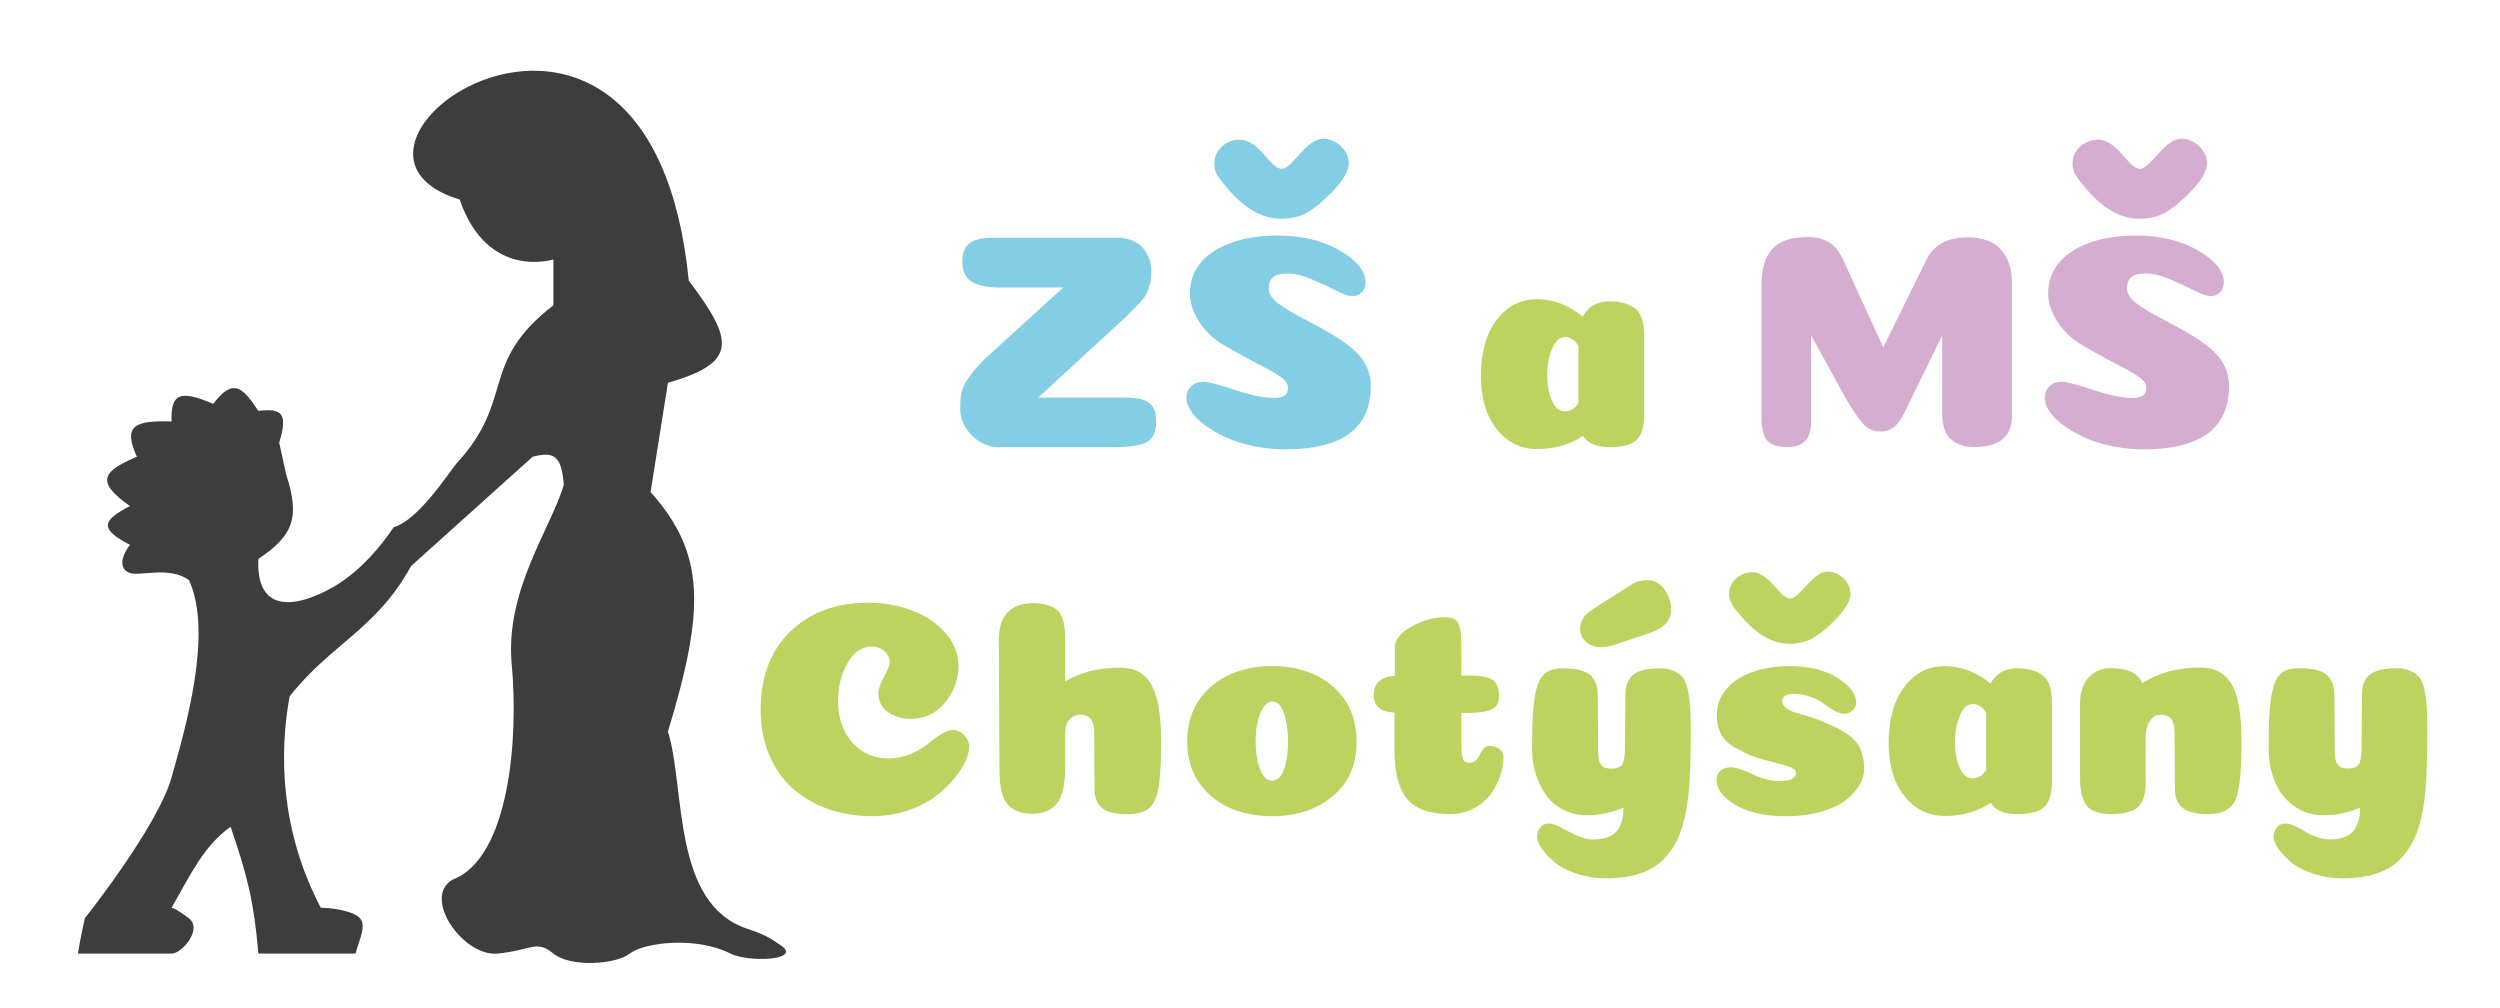
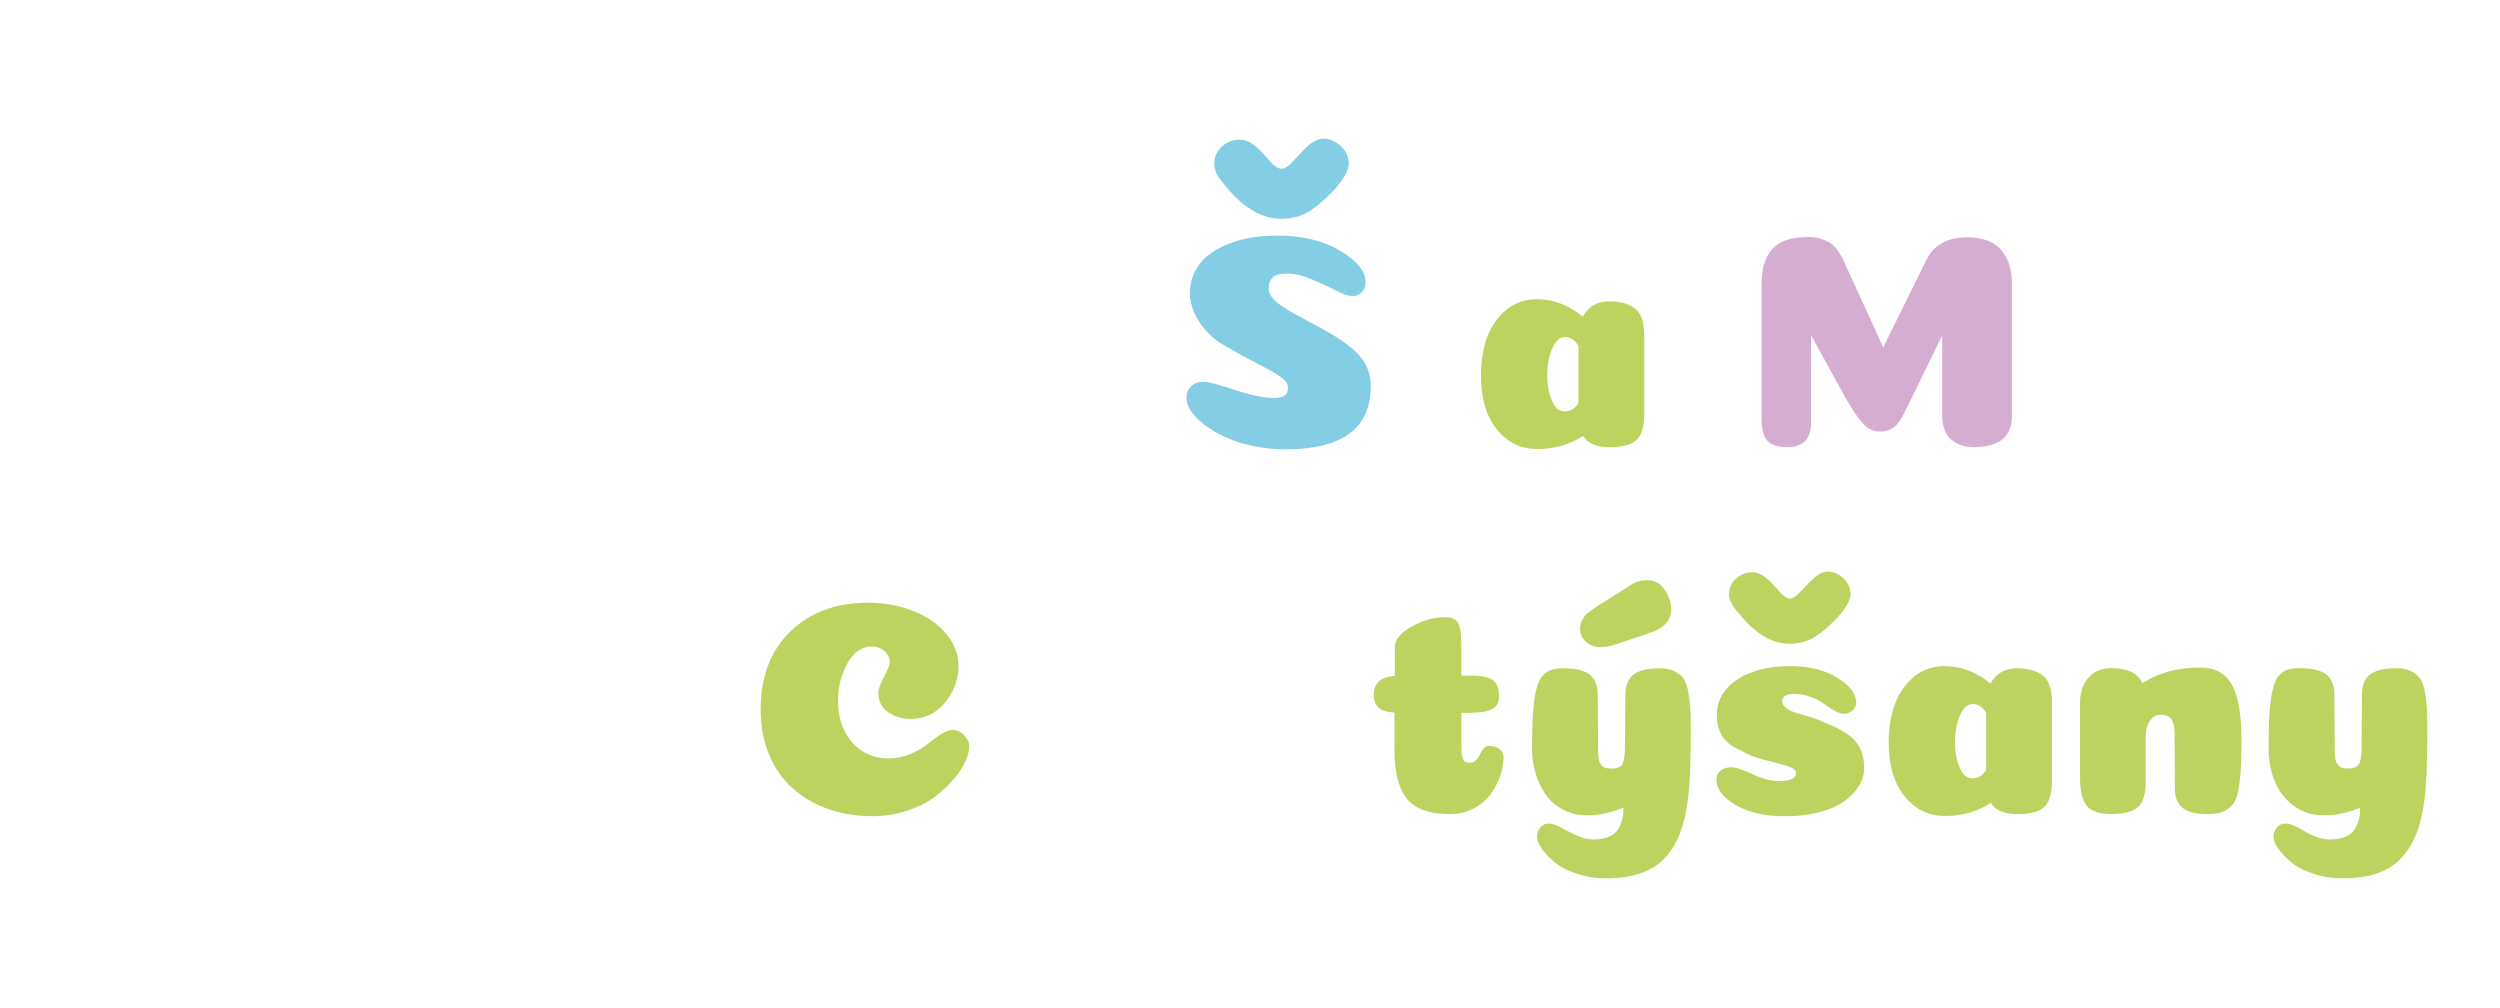
<svg xmlns="http://www.w3.org/2000/svg" id="Vrstva_2" data-name="Vrstva 2" viewBox="0 0 595 240">
  <g>
-     <path d="m267.75,94.64c1.46,0,2.67.11,3.64.33.97.22,1.73.58,2.29,1.09.56.51.95,1.1,1.16,1.78.22.68.33,1.53.33,2.55,0,2.47-.78,4.1-2.33,4.88-1.55.78-4.25,1.16-8.08,1.16h-27.29c-1.36,0-2.73-.4-4.11-1.2-1.38-.8-2.54-1.92-3.46-3.35-.92-1.43-1.38-2.95-1.38-4.55,0-1.46.08-2.66.25-3.6.17-.95.57-1.93,1.2-2.95.63-1.02,1.2-1.83,1.71-2.44.51-.61,1.44-1.61,2.8-3.02l18.56-16.88h-14.77c-3.25,0-5.6-.47-7.06-1.42-1.46-.95-2.18-2.53-2.18-4.77,0-2.08.59-3.55,1.78-4.4,1.19-.85,2.95-1.27,5.28-1.27h29.76c1.46,0,2.74.25,3.86.76,1.12.51,1.96,1.17,2.55,1.96.58.8,1.02,1.59,1.31,2.37.29.78.44,1.5.44,2.18,0,.87-.02,1.65-.07,2.33-.05.68-.18,1.32-.4,1.93-.22.61-.38,1.08-.47,1.42-.1.34-.38.8-.84,1.38-.46.58-.79.97-.98,1.16-.19.2-.65.67-1.38,1.42-.73.75-1.24,1.27-1.53,1.56l-21.25,19.58h20.67Z" style="fill: #83cee4;" />
    <path d="m304.13,56.07c5.77,0,10.7,1.19,14.77,3.57,4.07,2.38,6.11,4.9,6.11,7.57,0,1.02-.32,1.82-.95,2.4-.63.58-1.36.87-2.18.87-.87,0-2.18-.45-3.93-1.35-1.75-.9-3.69-1.79-5.82-2.69-2.13-.9-4.1-1.35-5.89-1.35-2.86,0-4.29,1.16-4.29,3.49,0,.73.23,1.42.69,2.07.46.66,1.2,1.33,2.22,2.04,1.02.7,2.01,1.32,2.98,1.86.97.53,2.3,1.25,4,2.15,1.7.9,3.13,1.69,4.29,2.37,3.73,2.14,6.35,4.17,7.86,6.11,1.5,1.94,2.26,4.17,2.26,6.7,0,10.04-6.77,15.06-20.3,15.06-2.67,0-5.25-.27-7.75-.8-2.5-.53-4.68-1.24-6.55-2.11-1.87-.87-3.52-1.84-4.95-2.91-1.43-1.07-2.51-2.16-3.24-3.27-.73-1.12-1.09-2.16-1.09-3.13,0-1.07.35-1.98,1.06-2.73.7-.75,1.73-1.13,3.09-1.13,1.02,0,3.47.64,7.35,1.93,3.88,1.29,7.01,1.93,9.39,1.93,2.18,0,3.27-.75,3.27-2.26,0-.63-.16-1.17-.47-1.6s-.92-.95-1.82-1.53c-.9-.58-1.81-1.12-2.73-1.6-.92-.48-2.39-1.26-4.4-2.33-2.01-1.07-3.89-2.11-5.64-3.13-1.8-1.02-3.34-2.28-4.62-3.78-1.29-1.5-2.22-3-2.8-4.48-.58-1.48-.87-2.85-.87-4.11,0-2.67.78-5.02,2.33-7.06,1.55-2.04,3.93-3.68,7.13-4.91,3.2-1.24,7.03-1.86,11.5-1.86Zm12.59-10.04c-.92.87-1.66,1.56-2.22,2.07-.56.51-1.36,1.13-2.4,1.86-1.04.73-2.16,1.26-3.35,1.6-1.19.34-2.46.51-3.82.51-4.32,0-8.47-2.28-12.44-6.84-.1-.15-.35-.45-.76-.91-.41-.46-.69-.79-.84-.98-.15-.19-.38-.51-.69-.95-.32-.44-.55-.8-.69-1.09s-.27-.66-.36-1.09c-.1-.44-.15-.87-.15-1.31,0-1.55.59-2.89,1.78-4,1.19-1.12,2.63-1.67,4.33-1.67,1.55,0,3.2.9,4.95,2.69.34.34.8.85,1.38,1.53.58.68,1.02,1.16,1.31,1.46s.64.57,1.06.84c.41.27.81.4,1.2.4.19,0,.38-.02.54-.07.17-.05.38-.16.62-.33.24-.17.45-.32.62-.44s.4-.34.69-.66c.29-.31.54-.58.76-.8.22-.22.55-.56.98-1.02.44-.46.8-.86,1.09-1.2,1.7-1.75,3.25-2.62,4.66-2.62,1.5,0,2.88.59,4.15,1.78,1.26,1.19,1.89,2.56,1.89,4.11,0,1.84-1.43,4.22-4.29,7.13Z" style="fill: #83cee4;" />
    <path d="m365.77,106.86c-3.83,0-7.01-1.56-9.53-4.69-2.52-3.13-3.78-7.41-3.78-12.84s1.25-9.93,3.75-13.21c2.5-3.27,5.69-4.91,9.57-4.91s7.57,1.38,10.92,4.15c1.31-2.43,3.42-3.64,6.33-3.64,2.62,0,4.66.57,6.11,1.71,1.46,1.14,2.18,3.24,2.18,6.29v18.92c0,2.91-.61,4.94-1.82,6.08-1.21,1.14-3.35,1.71-6.4,1.71s-5.31-.9-6.33-2.69c-3.11,2.09-6.77,3.13-10.99,3.13Zm9.9-24.52c-.83-1.41-1.89-2.11-3.2-2.11s-2.28.92-3.06,2.76c-.78,1.84-1.17,3.96-1.17,6.33,0,2.23.36,4.22,1.09,5.97.73,1.75,1.75,2.62,3.06,2.62s2.45-.66,3.27-1.96v-13.61Z" style="fill: #bdd360;" />
    <path d="m462.26,79.79l-9.1,18.63c-.78,1.55-1.6,2.66-2.47,3.31-.87.65-1.92.98-3.13.98-1.55,0-2.86-.55-3.93-1.64-1.07-1.09-2.45-3.07-4.15-5.93l-8.44-15.36v20.59c0,2.09-.47,3.62-1.42,4.58-.95.97-2.37,1.46-4.26,1.46-2.14,0-3.69-.47-4.66-1.42-.97-.95-1.46-2.8-1.46-5.57v-31.73c0-3.74.85-6.55,2.55-8.44,1.7-1.89,4.56-2.84,8.59-2.84,1.5,0,2.81.25,3.93.76,1.12.51,1.95,1.09,2.51,1.75s1.1,1.47,1.64,2.44l9.75,21.32,10.33-20.96c1.79-3.49,5.02-5.24,9.68-5.24,2.18,0,4.05.38,5.6,1.13,1.55.75,2.78,1.96,3.67,3.64.9,1.67,1.35,3.77,1.35,6.29v31.66c-.05,4.8-3.08,7.2-9.1,7.2-2.18,0-3.97-.59-5.35-1.78s-2.1-3.12-2.15-5.79v-19.07Z" style="fill: #d5add1;" />
-     <path d="m508.4,56.07c5.77,0,10.7,1.19,14.77,3.57s6.11,4.9,6.11,7.57c0,1.02-.32,1.82-.95,2.4-.63.58-1.36.87-2.18.87-.87,0-2.18-.45-3.93-1.35-1.75-.9-3.69-1.79-5.82-2.69-2.13-.9-4.1-1.35-5.89-1.35-2.86,0-4.29,1.16-4.29,3.49,0,.73.23,1.42.69,2.07.46.66,1.2,1.33,2.22,2.04,1.02.7,2.01,1.32,2.98,1.86.97.53,2.3,1.25,4,2.15,1.7.9,3.13,1.69,4.29,2.37,3.74,2.14,6.35,4.17,7.86,6.11,1.5,1.94,2.26,4.17,2.26,6.7,0,10.04-6.77,15.06-20.3,15.06-2.67,0-5.25-.27-7.75-.8-2.5-.53-4.68-1.24-6.55-2.11-1.87-.87-3.52-1.84-4.95-2.91-1.43-1.07-2.51-2.16-3.24-3.27-.73-1.12-1.09-2.16-1.09-3.13,0-1.07.35-1.98,1.06-2.73.7-.75,1.73-1.13,3.09-1.13,1.02,0,3.47.64,7.35,1.93,3.88,1.29,7.01,1.93,9.39,1.93,2.18,0,3.27-.75,3.27-2.26,0-.63-.16-1.17-.47-1.6-.32-.44-.92-.95-1.82-1.53-.9-.58-1.81-1.12-2.73-1.6-.92-.48-2.39-1.26-4.4-2.33-2.01-1.07-3.89-2.11-5.64-3.13-1.79-1.02-3.34-2.28-4.62-3.78-1.29-1.5-2.22-3-2.8-4.48-.58-1.48-.87-2.85-.87-4.11,0-2.67.78-5.02,2.33-7.06,1.55-2.04,3.93-3.68,7.13-4.91,3.2-1.24,7.03-1.86,11.5-1.86Zm12.59-10.04c-.92.87-1.66,1.56-2.22,2.07-.56.51-1.36,1.13-2.4,1.86-1.04.73-2.16,1.26-3.35,1.6-1.19.34-2.46.51-3.82.51-4.32,0-8.47-2.28-12.44-6.84-.1-.15-.35-.45-.76-.91-.41-.46-.69-.79-.84-.98-.15-.19-.38-.51-.69-.95-.32-.44-.55-.8-.69-1.09s-.27-.66-.36-1.09c-.1-.44-.15-.87-.15-1.31,0-1.55.59-2.89,1.78-4,1.19-1.12,2.63-1.67,4.33-1.67,1.55,0,3.2.9,4.95,2.69.34.34.8.85,1.38,1.53.58.68,1.02,1.16,1.31,1.46.29.29.64.57,1.06.84.41.27.81.4,1.2.4.19,0,.38-.02.54-.07.17-.05.38-.16.62-.33.24-.17.45-.32.62-.44s.4-.34.69-.66c.29-.31.55-.58.76-.8.22-.22.55-.56.98-1.02.44-.46.8-.86,1.09-1.2,1.7-1.75,3.25-2.62,4.66-2.62,1.5,0,2.89.59,4.15,1.78,1.26,1.19,1.89,2.56,1.89,4.11,0,1.84-1.43,4.22-4.29,7.13Z" style="fill: #d5add1;" />
    <path d="m211.75,157.58c0-1.02-.43-1.89-1.27-2.62-.85-.73-1.86-1.09-3.02-1.09-2.33,0-4.25,1.32-5.75,3.97-1.5,2.64-2.26,5.64-2.26,8.99,0,2.57.48,4.89,1.46,6.95.97,2.06,2.38,3.7,4.22,4.91,1.84,1.21,3.98,1.82,6.4,1.82,1.79,0,3.52-.35,5.17-1.06,1.65-.7,2.98-1.48,4-2.33,1.02-.85,2.07-1.62,3.17-2.33,1.09-.7,2.05-1.06,2.87-1.06,1.07,0,1.99.43,2.77,1.27.78.85,1.16,1.74,1.16,2.66,0,1.02-.3,2.21-.91,3.57-.61,1.36-1.56,2.8-2.87,4.33-1.31,1.53-2.84,2.94-4.58,4.22-1.75,1.29-3.92,2.35-6.51,3.2-2.6.85-5.32,1.27-8.19,1.27-3.78,0-7.29-.57-10.52-1.71-3.23-1.14-6.03-2.76-8.41-4.88-2.38-2.11-4.25-4.77-5.6-7.97-1.36-3.2-2.04-6.79-2.04-10.77,0-7.86,2.35-14.07,7.06-18.63,4.71-4.56,10.87-6.84,18.48-6.84,3.88,0,7.47.65,10.77,1.96,3.3,1.31,5.92,3.13,7.86,5.46,1.94,2.33,2.91,4.88,2.91,7.64,0,3.2-1.07,6.1-3.2,8.7-2.14,2.6-4.9,3.89-8.3,3.89-1.94,0-3.69-.53-5.24-1.6-1.55-1.07-2.33-2.59-2.33-4.58,0-.92.45-2.21,1.35-3.86.9-1.65,1.35-2.81,1.35-3.49Z" style="fill: #bdd360;" />
-     <path d="m260.43,174.25c0-2.77-1.07-4.15-3.2-4.15-.39,0-.74.05-1.06.15-.32.1-.61.22-.87.36-.27.15-.51.35-.73.62s-.41.56-.58.87c-.17.32-.29.69-.36,1.13s-.11.92-.11,1.46v8c0,3.98-.64,6.8-1.93,8.48-1.29,1.67-3.24,2.51-5.86,2.51s-4.71-.76-5.97-2.29c-1.26-1.53-1.89-4.23-1.89-8.11l-.15-31c0-3.01.73-5.21,2.18-6.62,1.46-1.41,3.4-2.11,5.82-2.11,2.57,0,4.51.53,5.82,1.6,1.31,1.07,1.96,3.23,1.96,6.48v10.55c3.59-2.18,7.96-3.27,13.1-3.27,2.33,0,4.2.59,5.6,1.78,1.41,1.19,2.45,3.07,3.13,5.64.68,2.57,1.02,5.94,1.02,10.12,0,2.13-.04,3.98-.11,5.53-.07,1.55-.18,2.97-.33,4.26-.15,1.29-.36,2.34-.65,3.17-.29.83-.63,1.53-1.02,2.11-.39.58-.89,1.03-1.49,1.35-.61.32-1.27.54-2,.69-.73.15-1.6.22-2.62.22-2.72,0-4.67-.5-5.86-1.49-1.19-.99-1.78-2.51-1.78-4.55l-.07-13.46Z" style="fill: #bdd360;" />
-     <path d="m302.78,194.26c-3.78,0-7.19-.68-10.22-2.04-3.03-1.36-5.46-3.4-7.28-6.11s-2.73-5.89-2.73-9.53c0-5.53,1.89-9.92,5.68-13.17,3.78-3.25,8.64-4.88,14.55-4.88s10.75,1.63,14.48,4.88c3.73,3.25,5.6,7.64,5.6,13.17s-1.91,9.8-5.71,12.95c-3.81,3.15-8.6,4.73-14.37,4.73Zm3.78-17.76c0-2.52-.32-4.74-.95-6.66-.63-1.92-1.55-2.88-2.77-2.88-.83,0-1.55.49-2.18,1.46-.63.97-1.09,2.16-1.38,3.57-.29,1.41-.44,2.91-.44,4.51,0,2.47.34,4.65,1.02,6.51.68,1.87,1.65,2.8,2.91,2.8s2.21-.92,2.84-2.76c.63-1.84.95-4.03.95-6.55Z" style="fill: #bdd360;" />
    <path d="m331.89,178.18v-8.59c-1.21-.05-2.18-.25-2.91-.62-.73-.36-1.25-.84-1.56-1.42-.32-.58-.47-1.31-.47-2.18,0-2.77,1.67-4.27,5.02-4.51v-6.77c0-1.84,1.33-3.5,4-4.98,2.67-1.48,5.31-2.22,7.93-2.22,1.6,0,2.64.46,3.13,1.38.48.92.73,2.3.73,4.15l.07,8.37h1.96c2.67,0,4.5.35,5.49,1.06s1.49,1.98,1.49,3.82c0,.78-.15,1.43-.44,1.96-.29.53-.76.95-1.42,1.24s-1.44.5-2.37.62c-.92.12-2.06.18-3.42.18h-1.31v8c0,.78.04,1.42.11,1.93.07.51.18.91.33,1.2s.35.49.62.58c.27.1.59.15.98.15.58,0,1.07-.21,1.46-.62.39-.41.69-.87.91-1.38.22-.51.51-.97.87-1.38s.79-.62,1.27-.62c1.12,0,1.98.27,2.58.8.61.53.91,1.19.91,1.96,0,1.31-.25,2.72-.76,4.22-.51,1.5-1.25,2.96-2.22,4.37-.97,1.41-2.32,2.57-4.04,3.49-1.72.92-3.65,1.38-5.79,1.38-4.8,0-8.2-1.21-10.19-3.64-1.99-2.42-2.98-6.4-2.98-11.93Z" style="fill: #bdd360;" />
    <path d="m402.41,173.23c0,8.3-.24,14.09-.73,17.39-.39,2.96-1,5.52-1.82,7.68-.83,2.16-1.99,4.08-3.49,5.75s-3.42,2.92-5.75,3.75c-2.33.82-5.09,1.24-8.3,1.24-2.57,0-4.96-.38-7.17-1.13-2.21-.75-3.95-1.67-5.24-2.77-1.29-1.09-2.29-2.17-3.02-3.24-.73-1.07-1.09-1.99-1.09-2.77s.25-1.49.76-2.15,1.2-.98,2.07-.98c.78,0,1.73.32,2.87.95,1.14.63,2.39,1.26,3.75,1.89,1.36.63,2.67.95,3.93.95,2.62,0,4.48-.66,5.57-1.96,1.09-1.31,1.64-3.18,1.64-5.6-2.96,1.21-5.85,1.82-8.66,1.82-2.14,0-4.06-.46-5.79-1.38-1.72-.92-3.1-2.15-4.15-3.67-1.04-1.53-1.83-3.21-2.37-5.06-.53-1.84-.8-3.78-.8-5.82,0-5.43.21-9.46.62-12.08.41-2.62,1.12-4.44,2.11-5.46.99-1.02,2.53-1.53,4.62-1.53,3.06,0,5.2.52,6.44,1.56,1.24,1.04,1.86,2.68,1.86,4.91l.07,11.72v1.71c0,.36.04.81.11,1.35.07.53.17.92.29,1.16.12.24.29.5.51.76.22.27.51.45.87.55.36.1.81.15,1.35.15,1.46,0,2.36-.4,2.73-1.2s.55-2.27.55-4.4l.07-11.79c0-2.23.62-3.87,1.86-4.91,1.24-1.04,3.38-1.56,6.44-1.56,1.26,0,2.34.21,3.24.62.9.41,1.61.95,2.15,1.6.53.66.93,1.63,1.2,2.91.27,1.29.45,2.58.54,3.89.1,1.31.15,3.03.15,5.17Zm-13.83-34.28c1.02-.58,2.16-.87,3.42-.87,1.75,0,3.14.75,4.18,2.26,1.04,1.5,1.56,3.08,1.56,4.73,0,2.43-1.5,4.22-4.51,5.38l-8.88,2.98c-1.21.39-2.33.58-3.35.58s-1.83-.19-2.58-.58c-.75-.39-1.33-.91-1.75-1.56-.41-.66-.62-1.39-.62-2.22s.21-1.59.62-2.29c.41-.7.84-1.21,1.27-1.53s1.07-.76,1.89-1.35c.15-.1.27-.17.36-.22l8.37-5.31Z" style="fill: #bdd360;" />
    <path d="m425.99,158.53c4.51,0,8.27.92,11.28,2.77,3.01,1.84,4.51,3.86,4.51,6.04,0,.29-.07.58-.22.87s-.34.56-.58.8c-.24.24-.55.45-.91.62-.36.17-.74.25-1.13.25-.73,0-1.53-.25-2.4-.76-.87-.51-1.7-1.05-2.47-1.64-.78-.58-1.79-1.12-3.06-1.6-1.26-.48-2.6-.73-4-.73-1.89,0-2.84.58-2.84,1.75,0,.63.34,1.19,1.02,1.67.68.49,1.46.85,2.33,1.09.87.24,1.98.57,3.31.98,1.33.41,2.44.84,3.31,1.27,3.64,1.41,6.14,2.92,7.5,4.55,1.36,1.63,2.04,3.77,2.04,6.44,0,1.31-.36,2.61-1.09,3.89-.73,1.29-1.82,2.5-3.27,3.64-1.46,1.14-3.43,2.06-5.93,2.77-2.5.7-5.35,1.06-8.55,1.06-4.85,0-8.78-.9-11.79-2.69-3.01-1.79-4.51-3.78-4.51-5.97,0-.92.3-1.65.91-2.18.61-.53,1.47-.8,2.58-.8s2.81.55,5.09,1.64c2.28,1.09,4.39,1.64,6.33,1.64,2.67,0,4-.66,4-1.96,0-.68-.7-1.22-2.11-1.64-1.41-.41-3.25-.91-5.53-1.49-2.28-.58-4.1-1.31-5.46-2.18-2.14-.92-3.63-2.07-4.48-3.46-.85-1.38-1.27-3.07-1.27-5.06,0-2.23.73-4.23,2.18-6,1.46-1.77,3.5-3.14,6.15-4.11,2.64-.97,5.66-1.46,9.06-1.46Zm10.55-10.77c-.83.83-1.49,1.46-2,1.89-.51.44-1.24.98-2.18,1.64-.95.66-1.95,1.14-3.02,1.46-1.07.32-2.21.47-3.42.47-3.88,0-7.62-2.06-11.21-6.19-.1-.15-.29-.38-.58-.69-.29-.31-.51-.57-.65-.76-.15-.19-.34-.44-.58-.73-.24-.29-.42-.56-.55-.8-.12-.24-.25-.51-.4-.8s-.25-.59-.33-.91c-.07-.32-.11-.64-.11-.98,0-1.41.54-2.62,1.64-3.64s2.41-1.53,3.97-1.53c1.36,0,2.84.83,4.44,2.47.29.29.7.74,1.24,1.35.53.61.93,1.04,1.2,1.31.27.27.58.52.95.76.36.24.72.36,1.06.36.15,0,.29-.02.44-.07.15-.05.29-.11.44-.18.15-.07.31-.18.51-.33.19-.15.36-.29.51-.44l.58-.58c.24-.24.46-.46.66-.65s.46-.47.8-.84c.34-.36.63-.67.87-.91,1.5-1.6,2.89-2.4,4.15-2.4,1.36,0,2.61.53,3.75,1.6,1.14,1.07,1.71,2.31,1.71,3.71,0,1.65-1.29,3.78-3.86,6.4Z" style="fill: #bdd360;" />
    <path d="m462.81,194.19c-3.83,0-7.01-1.56-9.53-4.69-2.52-3.13-3.78-7.41-3.78-12.84s1.25-9.93,3.75-13.21,5.69-4.91,9.57-4.91,7.57,1.38,10.92,4.15c1.31-2.43,3.42-3.64,6.33-3.64,2.62,0,4.66.57,6.11,1.71,1.46,1.14,2.18,3.24,2.18,6.29v18.92c0,2.91-.61,4.94-1.82,6.08-1.21,1.14-3.35,1.71-6.4,1.71s-5.31-.9-6.33-2.69c-3.11,2.09-6.77,3.13-10.99,3.13Zm9.9-24.52c-.83-1.41-1.89-2.11-3.2-2.11s-2.28.92-3.06,2.77c-.78,1.84-1.17,3.96-1.17,6.33,0,2.23.36,4.22,1.09,5.97.73,1.75,1.75,2.62,3.06,2.62s2.45-.65,3.27-1.96v-13.61Z" style="fill: #bdd360;" />
    <path d="m517.53,174.18c0-2.72-1.07-4.08-3.2-4.08-1.02,0-1.86.43-2.51,1.27-.65.85-1.03,1.98-1.13,3.38v11.21c0,2.96-.61,5-1.82,6.11-1.21,1.12-3.35,1.67-6.4,1.67-2.86,0-4.82-.67-5.86-2-1.04-1.33-1.56-3.53-1.56-6.59v-17.9c0-2.47.67-4.46,2-5.97,1.33-1.5,3.12-2.26,5.35-2.26,1.84,0,3.4.27,4.66.8,1.26.54,2.21,1.46,2.84,2.77,3.78-2.47,8.39-3.71,13.83-3.71,3.44,0,5.93,1.36,7.46,4.08s2.29,7.18,2.29,13.39c0,3.06-.07,5.54-.22,7.46-.15,1.92-.38,3.57-.69,4.95-.32,1.38-.81,2.41-1.49,3.09s-1.47,1.16-2.36,1.46c-.9.29-2.05.44-3.46.44-2.72,0-4.67-.51-5.86-1.53-1.19-1.02-1.78-2.52-1.78-4.51l-.07-13.54Z" style="fill: #bdd360;" />
    <path d="m577.71,173.23c0,8.3-.24,14.09-.73,17.39-.39,2.96-1,5.52-1.82,7.68-.83,2.16-1.99,4.08-3.49,5.75s-3.42,2.92-5.75,3.75c-2.33.82-5.09,1.24-8.3,1.24-2.57,0-4.96-.38-7.17-1.13-2.21-.75-3.95-1.67-5.24-2.77-1.29-1.09-2.29-2.17-3.02-3.24-.73-1.07-1.09-1.99-1.09-2.77s.25-1.49.76-2.15,1.2-.98,2.07-.98c.63,0,1.37.19,2.22.58.85.39,1.66.82,2.44,1.31.78.48,1.7.92,2.77,1.31,1.07.39,2.11.58,3.13.58,2.62,0,4.48-.66,5.57-1.96,1.09-1.31,1.64-3.18,1.64-5.6-.83.34-1.63.63-2.4.87-.78.24-1.53.44-2.26.58-.73.15-1.42.24-2.07.29-.65.05-1.3.07-1.93.07-2.86,0-5.31-.8-7.35-2.4-2.04-1.6-3.5-3.58-4.4-5.93-.9-2.35-1.35-4.89-1.35-7.6s.04-5.02.11-6.91c.07-1.89.23-3.58.47-5.06.24-1.48.52-2.66.84-3.53s.76-1.59,1.35-2.15,1.24-.93,1.96-1.13c.73-.19,1.6-.29,2.62-.29,3.06,0,5.2.52,6.44,1.56,1.24,1.04,1.86,2.68,1.86,4.91l.07,11.72v1.71c0,.36.04.81.11,1.35.07.53.17.92.29,1.16.12.24.29.5.51.76.22.27.51.45.87.55.36.1.81.15,1.35.15,1.46,0,2.36-.4,2.73-1.2s.55-2.27.55-4.4l.07-11.79c0-1.5.25-2.72.76-3.64.51-.92,1.37-1.62,2.58-2.11,1.21-.48,2.86-.73,4.95-.73,1.26,0,2.34.21,3.24.62.9.41,1.61.95,2.15,1.6.53.66.93,1.63,1.2,2.91.27,1.29.45,2.58.54,3.89.1,1.31.15,3.03.15,5.17Z" style="fill: #bdd360;" />
  </g>
-   <path d="m20.19,218.55s17.35-21.8,20.65-33.54c3.3-11.74,9.91-34.38,4.13-46.96-4.72-3.35-11.57-.84-14.04-1.68-2.48-.84-2.35-3.57,0-6.71-7.42-3.8-6.57-5.8,0-9.22-8.26-5.82-6.6-8.21,1.65-11.74-3.3-7.27-.8-8.69,8.26-8.39-.24-6.88,2.19-7.46,9.91-4.19,4.64-6.1,6.89-4.2,10.74,1.68,5.73-.72,7.05.7,4.96,7.55l1.65,7.55c3.42,10.44,1.55,14.67-6.61,20.12-.53,11.61,6.97,11.2,12.39,9.22,5.42-1.97,12.39-5.87,19.83-16.77,5.78-1.68,12.6-12.23,14.87-15.09,14.25-15.38,5.24-23.87,23.13-37.73v-10.9s-15.7,5.03-22.3-14.25c-41.31-12.58,45.44-72.11,54.52,19.29,10.74,14.25,11.77,19.49-4.96,24.32l-4.13,25.99c13.09,14.68,13,27.82,4.13,57.02,4.21,13.4.83,41.09,19,46.96,4.96,1.68,5.78,2.52,8.26,4.19,4.13,3.35-8.26,3.77-12.39,1.68-8.26-4.19-20.63-2.61-23.96,0s-14.04,3.35-18.17,0c-4.13-3.35-4.96-.84-13.22,0-8.26.84-18.17-13.42-10.74-17.61,13.46-5.13,15.7-33.54,14.04-51.15-1.65-17.61,9.28-32.33,12.39-42.76-.5-6.91-2.29-8.09-7.43-6.71l-28.91,25.99c-8.26,15.09-19,18.45-28.91,31.03-2.48,13.42-2.27,31.91,7.43,50.31,0,0,4.96,0,8.26,1.68,3.3,1.68.92,5.57,0,9.22h-23.13c-1.01-12.14-2.66-18.71-6.61-30.19-6.47,4.64-9.56,11.46-14.04,19.29,0,0,.83,0,4.13,2.52,3.3,2.52-1.65,8.39-4.13,8.39h-22.3c.67-4.18,1.65-8.39,1.65-8.39Z" style="fill: #3d3d3d;" />
</svg>